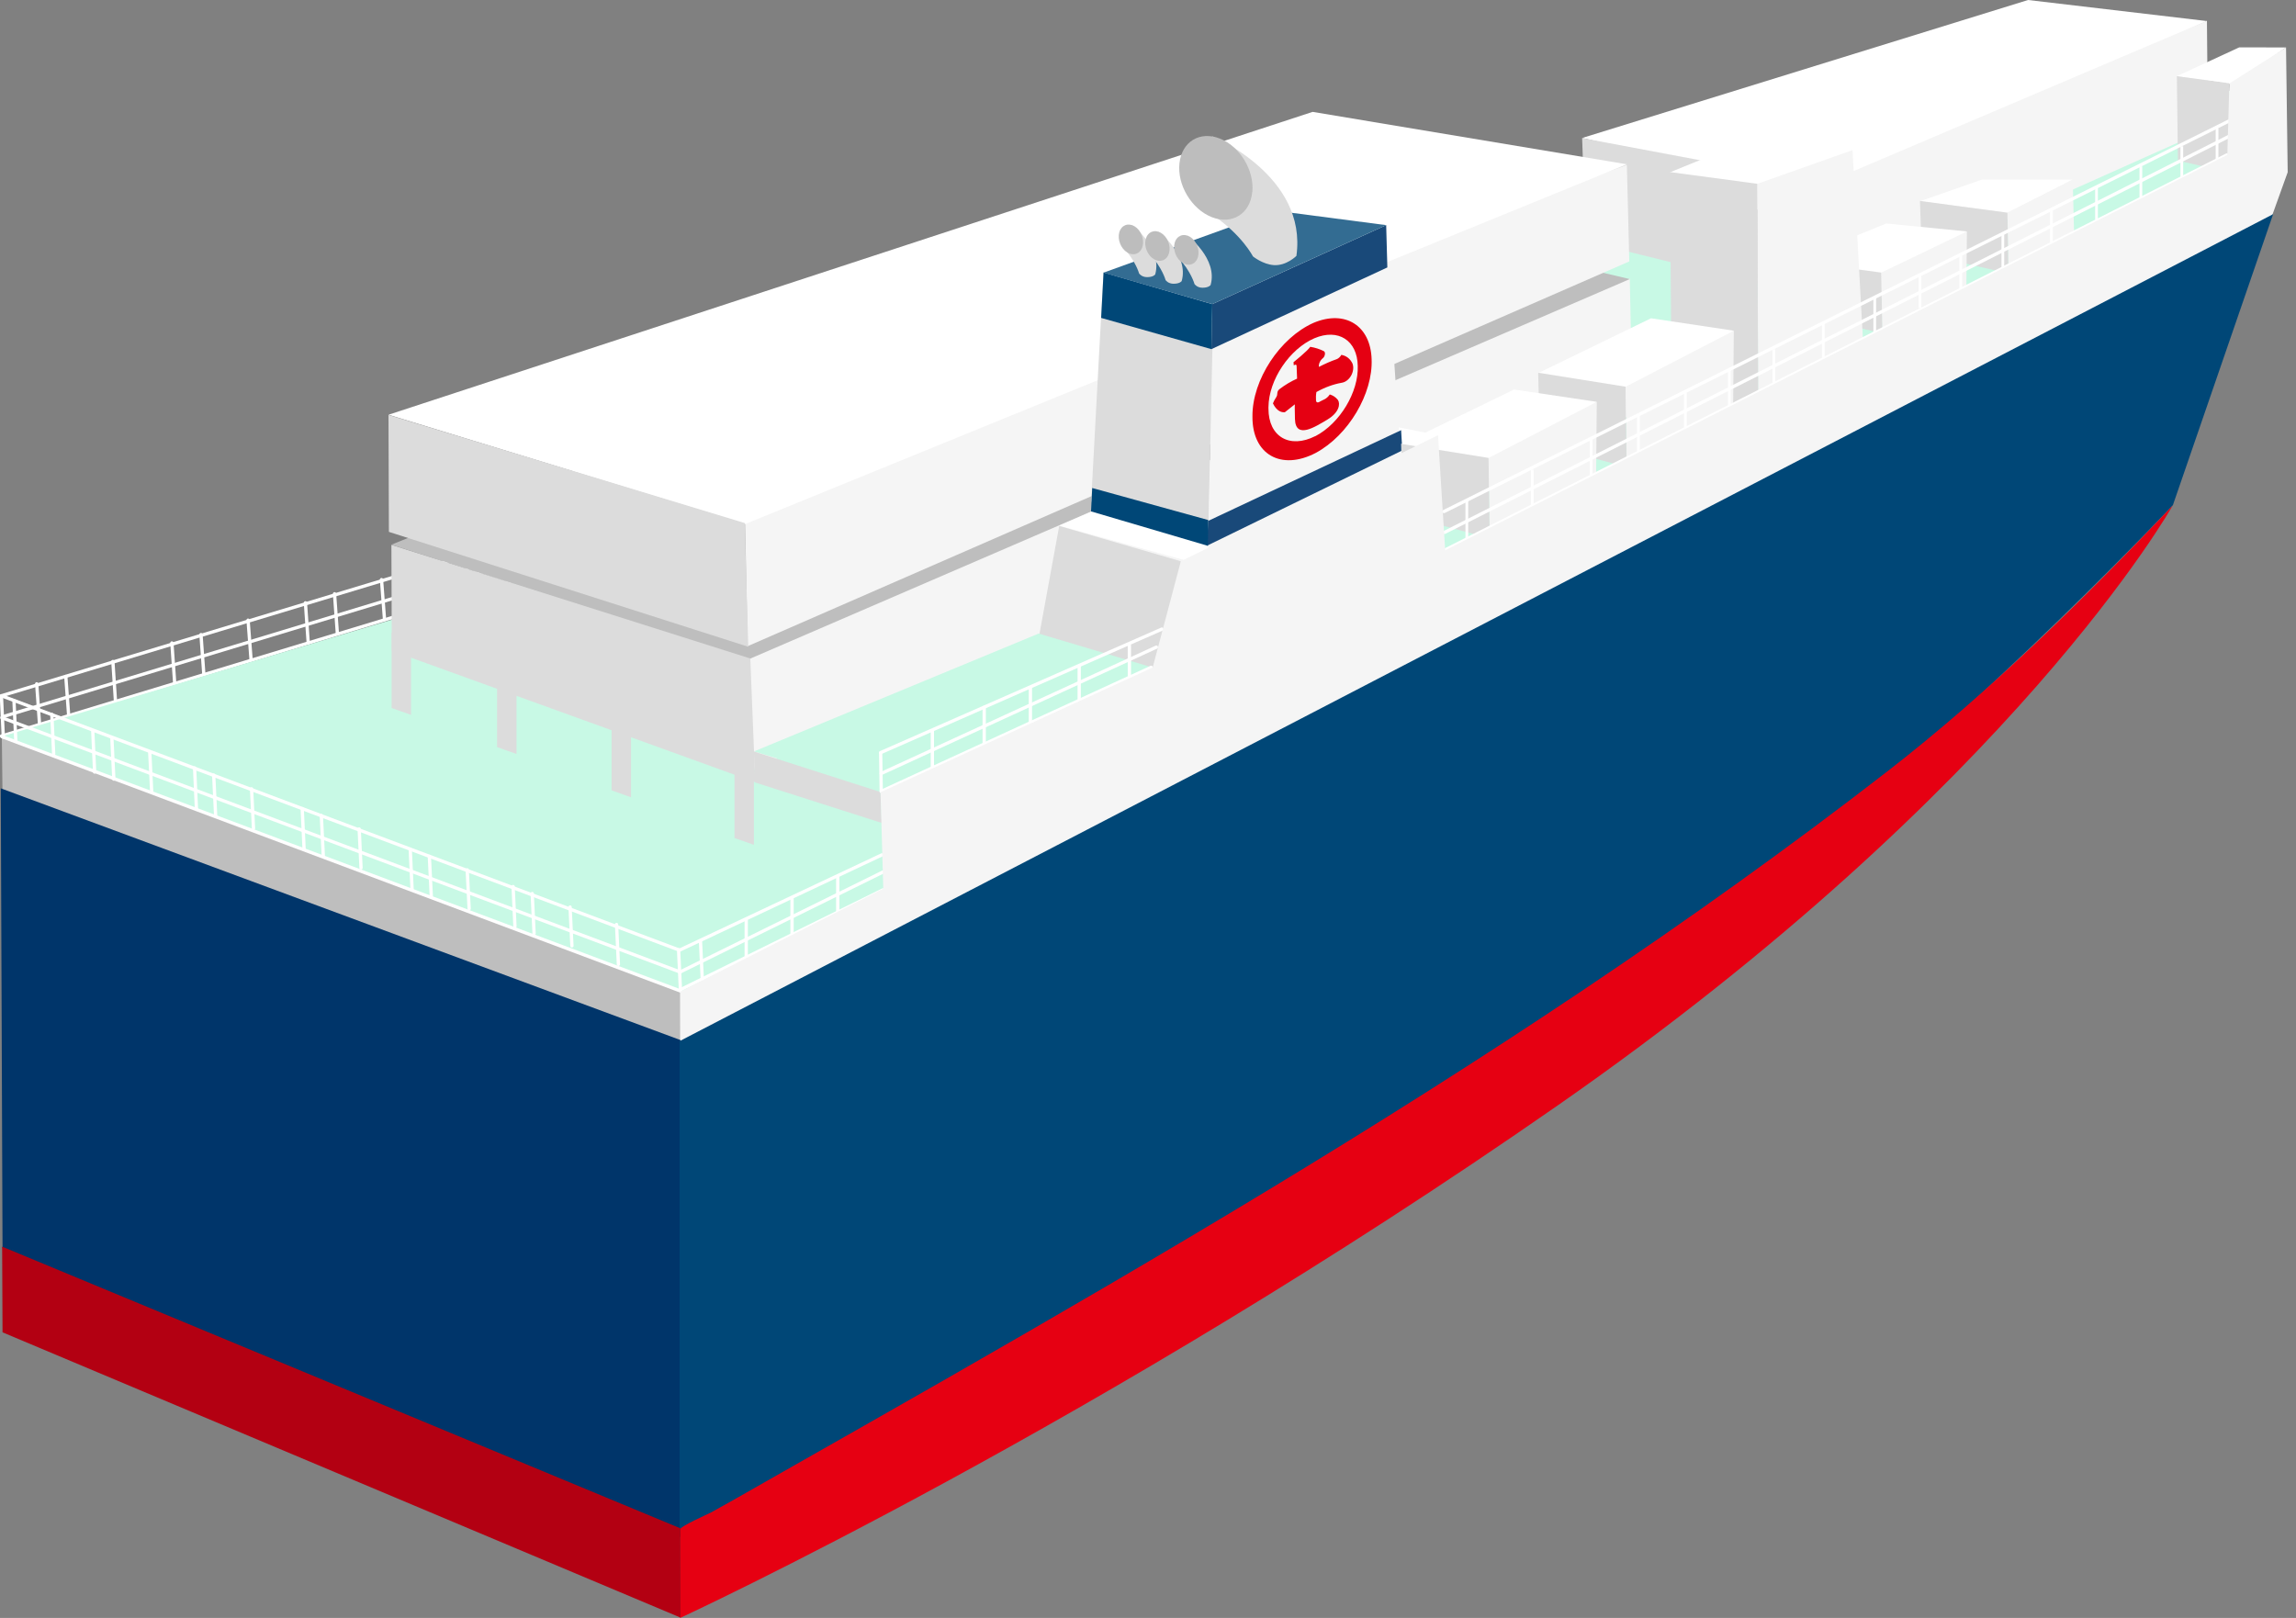
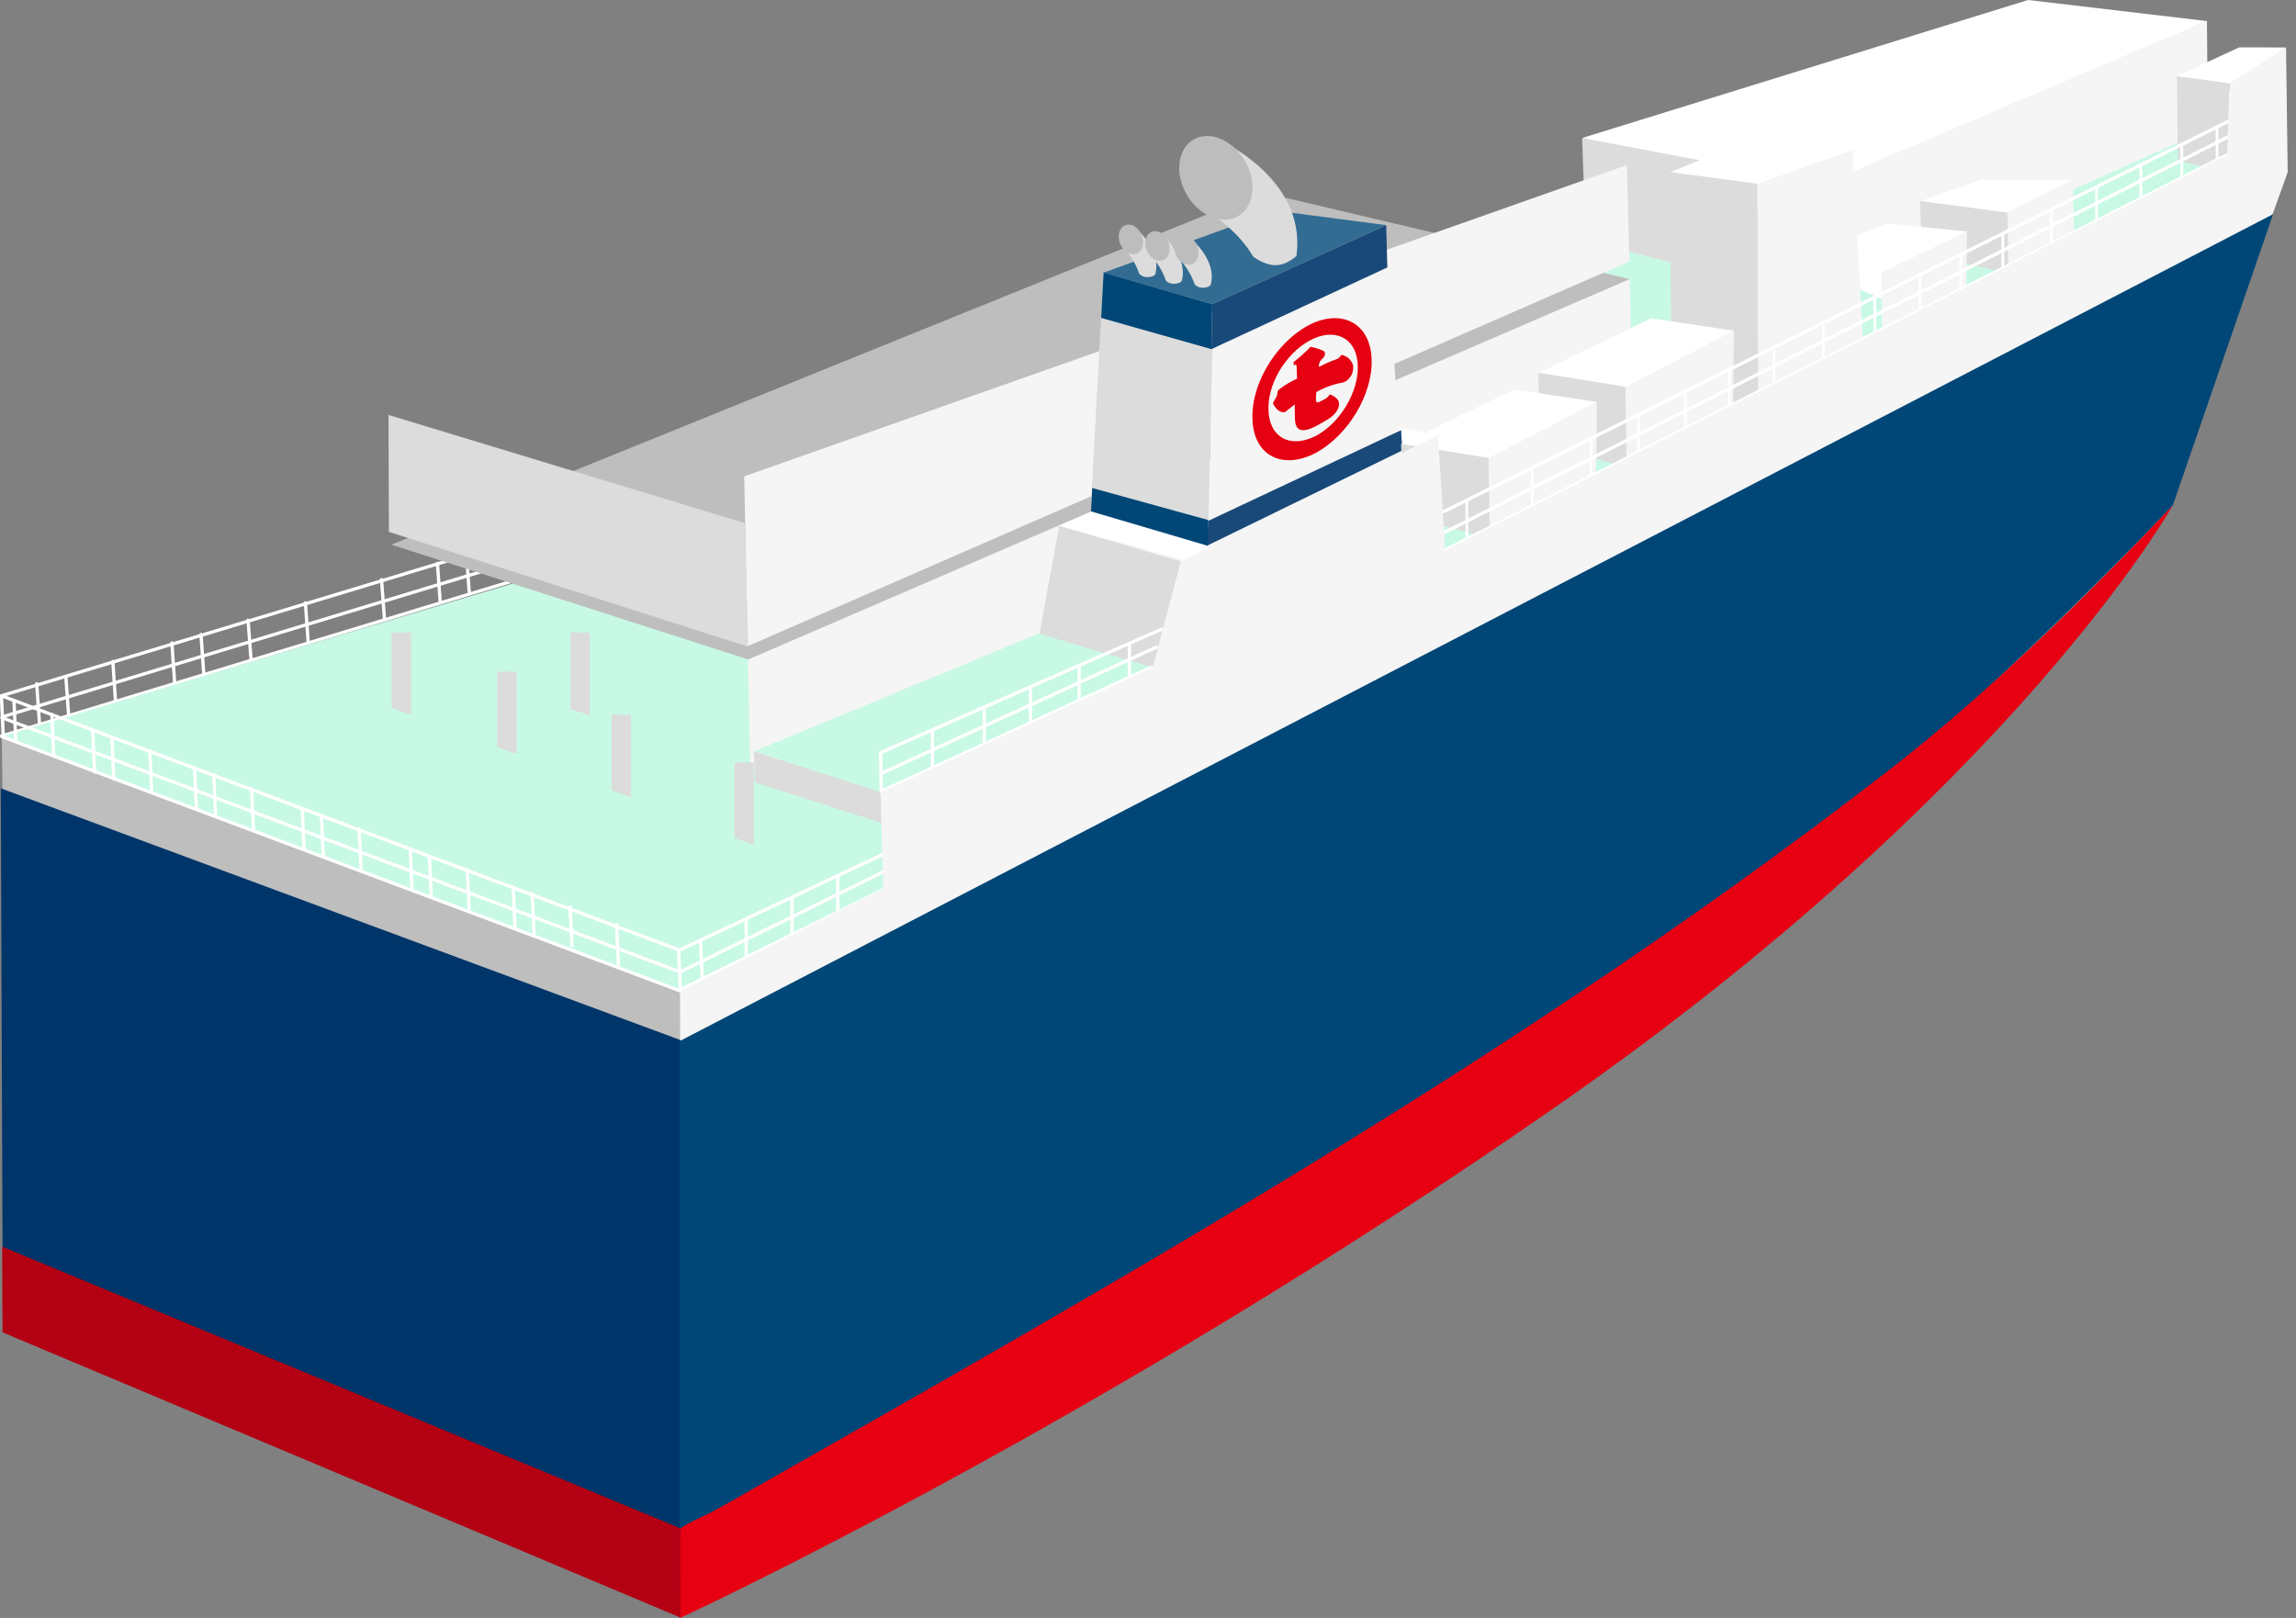
<svg xmlns="http://www.w3.org/2000/svg" width="210" height="148" viewBox="0 0 210 148" fill="none">
  <rect x="0" y="0" width="210" height="148" fill="#808080" stroke="none" />
  <g clip-path="url(#clip0_1187_8514)">
    <path d="M3.355 62.553L3.613 66.21" stroke="white" stroke-width="0.3" stroke-miterlimit="10" stroke-linecap="round" />
    <path d="M6.019 61.879L6.276 65.403" stroke="white" stroke-width="0.3" stroke-miterlimit="10" stroke-linecap="round" />
    <path d="M10.324 60.512L10.563 64.178" stroke="white" stroke-width="0.3" stroke-miterlimit="10" stroke-linecap="round" />
    <path d="M15.721 58.816L15.978 62.5" stroke="white" stroke-width="0.3" stroke-miterlimit="10" stroke-linecap="round" />
    <path d="M18.383 58.053L18.641 61.657" stroke="white" stroke-width="0.3" stroke-miterlimit="10" stroke-linecap="round" />
    <path d="M22.689 56.73L22.964 60.379" stroke="white" stroke-width="0.3" stroke-miterlimit="10" stroke-linecap="round" />
    <path d="M27.935 55.143L28.192 58.818" stroke="white" stroke-width="0.3" stroke-miterlimit="10" stroke-linecap="round" />
-     <path d="M30.598 54.316L30.855 57.929" stroke="white" stroke-width="0.3" stroke-miterlimit="10" stroke-linecap="round" />
    <path d="M34.894 53.02L35.169 56.668" stroke="white" stroke-width="0.3" stroke-miterlimit="10" stroke-linecap="round" />
    <path d="M40.007 51.537L40.264 55.061" stroke="white" stroke-width="0.3" stroke-miterlimit="10" stroke-linecap="round" />
    <path d="M42.67 50.801L42.927 54.316" stroke="white" stroke-width="0.3" stroke-miterlimit="10" stroke-linecap="round" />
    <path d="M46.966 49.506L47.242 52.897" stroke="white" stroke-width="0.3" stroke-miterlimit="10" stroke-linecap="round" />
    <path d="M52.514 47.73L52.772 51.255" stroke="white" stroke-width="0.3" stroke-miterlimit="10" stroke-linecap="round" />
    <path d="M55.177 46.992L55.435 50.507" stroke="white" stroke-width="0.3" stroke-miterlimit="10" stroke-linecap="round" />
    <path d="M59.474 45.697L59.749 49.097" stroke="white" stroke-width="0.3" stroke-miterlimit="10" stroke-linecap="round" />
    <path d="M65.305 43.824L65.563 47.348" stroke="white" stroke-width="0.3" stroke-miterlimit="10" stroke-linecap="round" />
    <path d="M67.968 43.088L68.226 46.603" stroke="white" stroke-width="0.3" stroke-miterlimit="10" stroke-linecap="round" />
    <path d="M72.273 41.791L72.54 45.191" stroke="white" stroke-width="0.3" stroke-miterlimit="10" stroke-linecap="round" />
    <path d="M76.579 40.406L76.836 43.93" stroke="white" stroke-width="0.3" stroke-miterlimit="10" stroke-linecap="round" />
    <path d="M79.242 39.678L79.499 43.184" stroke="white" stroke-width="0.3" stroke-miterlimit="10" stroke-linecap="round" />
    <path d="M0.133 63.645L84.177 38.223" stroke="white" stroke-width="0.3" stroke-miterlimit="10" stroke-linecap="round" />
    <path d="M0.222 65.571L83.955 40.184" stroke="white" stroke-width="0.3" stroke-miterlimit="10" stroke-linecap="round" />
    <path d="M0.133 67.33L83.902 41.916" stroke="white" stroke-width="0.3" stroke-miterlimit="10" stroke-linecap="round" />
    <path d="M0.168 67.365L182.237 12.88L207.083 7.643L203.168 23.913L154.746 54.671L69.921 98.246L0.168 67.365Z" fill="#C8F9E5" />
    <path d="M185.495 0L144.707 12.623L166.783 17.753L201.854 1.926L185.495 0Z" fill="white" />
    <path d="M167.093 27.517L145.035 22.058L144.707 12.631L166.871 16.794L167.093 27.517Z" fill="#DCDCDC" />
    <path d="M201.943 11.816L166.889 27.492L166.729 16.84L201.854 1.9L201.943 11.816Z" fill="#F5F5F5" />
    <path d="M204.81 4.332L199.103 6.968L204.278 7.741L209.08 4.341L204.81 4.332Z" fill="white" />
    <path d="M62.358 101.123L0.284 77.387L0.168 67.365L62.261 90.773L62.358 101.123Z" fill="#BEBEBE" />
    <path d="M149.287 36.306L68.625 70.437L68.323 55.968L149.065 25.477L149.287 36.306Z" fill="#F5F5F5" />
    <path d="M115.414 17.584L35.799 49.824L68.439 60.325L149.065 25.529L115.414 17.584Z" fill="#BEBEBE" />
-     <path d="M69.078 71.554L35.835 59.526L35.799 49.842L68.625 60.236L69.078 71.554Z" fill="#DCDCDC" />
    <path d="M149.021 23.914L68.385 59.11L68.066 43.576L148.799 15.1L149.021 23.914Z" fill="#F5F5F5" />
-     <path d="M120.056 10.234L35.533 37.938L68.173 47.933L148.799 15.028L120.056 10.234Z" fill="white" />
    <path d="M68.439 59.163L35.569 48.653L35.533 37.957L68.11 47.846L68.439 59.163Z" fill="#DCDCDC" />
    <path d="M37.593 65.394L35.817 64.763V57.857H37.593V65.394Z" fill="#DCDCDC" />
    <path d="M47.242 68.972L45.466 68.342V61.435H47.242V68.972Z" fill="#DCDCDC" />
    <path d="M57.716 72.931L55.94 72.3V65.394H57.716V72.931Z" fill="#DCDCDC" />
    <path d="M68.954 77.28L67.178 76.659V69.744H68.954V77.28Z" fill="#DCDCDC" />
    <path d="M53.952 65.394L52.177 64.897V57.857H53.952V65.394Z" fill="#DCDCDC" />
    <path d="M0.133 63.645L62.154 86.919" stroke="white" stroke-width="0.3" stroke-miterlimit="10" stroke-linecap="round" />
    <path d="M0.168 65.652L62.216 88.918" stroke="white" stroke-width="0.3" stroke-miterlimit="10" stroke-linecap="round" />
    <path d="M0.195 67.391L62.278 90.665" stroke="white" stroke-width="0.3" stroke-miterlimit="10" stroke-linecap="round" />
    <path d="M17.798 70.25L17.966 73.969" stroke="white" stroke-width="0.3" stroke-miterlimit="10" stroke-linecap="round" />
    <path d="M19.546 70.906L19.724 74.617" stroke="white" stroke-width="0.3" stroke-miterlimit="10" stroke-linecap="round" />
    <path d="M23.008 72.158L23.186 75.78" stroke="white" stroke-width="0.3" stroke-miterlimit="10" stroke-linecap="round" />
    <path d="M8.486 66.912L8.655 70.623" stroke="white" stroke-width="0.3" stroke-miterlimit="10" stroke-linecap="round" />
    <path d="M10.235 67.561L10.412 71.271" stroke="white" stroke-width="0.3" stroke-miterlimit="10" stroke-linecap="round" />
    <path d="M13.697 68.812L13.874 72.434" stroke="white" stroke-width="0.3" stroke-miterlimit="10" stroke-linecap="round" />
    <path d="M0.133 63.717L0.302 67.427" stroke="white" stroke-width="0.3" stroke-miterlimit="10" stroke-linecap="round" />
    <path d="M1.278 64.098L1.447 67.808" stroke="white" stroke-width="0.3" stroke-miterlimit="10" stroke-linecap="round" />
    <path d="M4.74 65.35L4.909 68.971" stroke="white" stroke-width="0.3" stroke-miterlimit="10" stroke-linecap="round" />
    <path d="M27.642 73.969L27.81 77.608" stroke="white" stroke-width="0.3" stroke-miterlimit="10" stroke-linecap="round" />
    <path d="M29.391 74.6L29.568 78.248" stroke="white" stroke-width="0.3" stroke-miterlimit="10" stroke-linecap="round" />
    <path d="M32.852 75.834L33.021 79.394" stroke="white" stroke-width="0.3" stroke-miterlimit="10" stroke-linecap="round" />
    <path d="M37.522 77.697L37.69 81.346" stroke="white" stroke-width="0.3" stroke-miterlimit="10" stroke-linecap="round" />
    <path d="M39.27 78.336L39.447 81.984" stroke="white" stroke-width="0.3" stroke-miterlimit="10" stroke-linecap="round" />
    <path d="M42.732 79.57L42.91 83.13" stroke="white" stroke-width="0.3" stroke-miterlimit="10" stroke-linecap="round" />
    <path d="M46.931 81.098L47.099 84.746" stroke="white" stroke-width="0.3" stroke-miterlimit="10" stroke-linecap="round" />
    <path d="M48.679 81.736L48.848 85.385" stroke="white" stroke-width="0.3" stroke-miterlimit="10" stroke-linecap="round" />
    <path d="M52.141 82.971L52.31 86.521" stroke="white" stroke-width="0.3" stroke-miterlimit="10" stroke-linecap="round" />
    <path d="M56.393 84.568L56.562 88.217" stroke="white" stroke-width="0.3" stroke-miterlimit="10" stroke-linecap="round" />
    <path d="M62.065 86.885L62.234 90.533" stroke="white" stroke-width="0.3" stroke-miterlimit="10" stroke-linecap="round" />
    <path d="M120.9 37.69L96.879 48.084L108.392 51.253L131.525 39.811L120.9 37.69Z" fill="white" />
    <path d="M126.829 22.938L110.949 29.337L110.496 50.428L128.152 42.377L126.829 22.938Z" fill="#F5F5F5" />
    <path d="M100.927 24.943L110.949 29.337L110.496 49.558L99.8 45.892L100.927 24.943Z" fill="#DCDCDC" />
    <path d="M126.785 20.594L110.878 27.819L110.798 31.938L126.891 24.464L126.785 20.594Z" fill="#194979" />
    <path d="M100.936 24.926L110.878 27.82L110.798 31.938L100.714 29.08L100.936 24.926Z" fill="#004777" />
    <path d="M128.152 39.35L110.505 47.649L110.39 49.922L128.258 41.205L128.152 39.35Z" fill="#194979" />
    <path d="M99.897 44.641L110.505 47.57L110.478 49.931L99.791 46.78L99.897 44.641Z" fill="#004777" />
    <path d="M116.648 19.271L100.927 24.944L110.878 27.82L126.785 20.594L116.648 19.271Z" fill="#336C92" />
    <path d="M110.905 12.48C110.905 12.48 119.604 16.093 118.574 23.408C118.574 23.408 117.66 24.331 116.506 24.251C115.485 24.18 114.597 23.452 114.597 23.452C114.597 23.452 113.612 21.508 110.949 19.688C109.973 19.023 109.476 18.987 109.023 18.25L110.896 12.48H110.905Z" fill="#DCDCDC" />
    <path d="M114.535 17.558C114.349 19.555 112.689 20.594 110.842 19.866C108.987 19.138 107.656 16.919 107.878 14.931C108.1 12.942 109.751 11.957 111.579 12.676C113.408 13.395 114.73 15.579 114.544 17.558H114.535Z" fill="#BDBDBD" />
    <path d="M103.537 20.584C103.537 20.584 106.342 22.688 105.659 25.102C105.659 25.102 105.508 25.351 104.913 25.351C104.407 25.351 104.185 25.013 104.185 25.013C104.185 25.013 103.874 23.86 102.703 22.599L103.546 20.584H103.537Z" fill="#DCDCDC" />
    <path d="M104.504 22.53C104.327 23.195 103.705 23.453 103.111 23.098C102.516 22.743 102.188 21.908 102.374 21.251C102.56 20.595 103.182 20.355 103.768 20.701C104.353 21.047 104.682 21.873 104.504 22.53Z" fill="#BDBDBD" />
    <path d="M105.96 21.189C105.96 21.189 108.765 23.293 108.082 25.708C108.082 25.708 107.931 25.956 107.336 25.956C106.83 25.956 106.608 25.619 106.608 25.619C106.608 25.619 106.298 24.465 105.126 23.204L105.969 21.189H105.96Z" fill="#DCDCDC" />
    <path d="M106.928 23.133C106.75 23.799 106.129 24.056 105.534 23.701C104.939 23.346 104.611 22.512 104.797 21.855C104.984 21.198 105.605 20.958 106.191 21.305C106.777 21.651 107.105 22.476 106.928 23.133Z" fill="#BDBDBD" />
    <path d="M108.605 21.553C108.605 21.553 111.41 23.657 110.727 26.071C110.727 26.071 110.576 26.32 109.981 26.32C109.475 26.32 109.253 25.982 109.253 25.982C109.253 25.982 108.943 24.828 107.771 23.568L108.614 21.553H108.605Z" fill="#DCDCDC" />
    <path d="M109.573 23.487C109.396 24.152 108.774 24.41 108.18 24.055C107.585 23.7 107.256 22.865 107.443 22.208C107.629 21.552 108.251 21.312 108.836 21.658C109.422 22.004 109.751 22.83 109.573 23.487Z" fill="#BDBDBD" />
-     <path d="M108.952 64.507L94.953 58.648L96.879 48.111L108.002 51.342L108.952 64.507Z" fill="#DCDCDC" />
+     <path d="M108.952 64.507L94.953 58.648L96.879 48.111L108.002 51.342Z" fill="#DCDCDC" />
    <path d="M94.998 57.955L68.954 68.74L80.484 72.193L105.428 61.062L94.998 57.955Z" fill="#C8F9E5" />
    <path d="M80.653 75.282L69.051 71.572L68.954 68.74L80.529 72.451L80.653 75.282Z" fill="#DCDCDC" />
    <path d="M181.27 16.43L175.606 18.409L183.613 19.457L189.578 16.43H181.27Z" fill="white" />
    <path d="M189.729 22.421L183.684 25.04L183.613 19.457L189.578 16.43L189.729 22.421Z" fill="#F5F5F5" />
    <path d="M183.693 25.005L175.775 23.194L175.606 18.383L183.604 19.457L183.693 25.005Z" fill="#DCDCDC" />
    <path d="M172.526 20.443L164.067 23.887L172.029 27.305L179.903 21.171L172.526 20.443Z" fill="white" />
    <path d="M179.849 26.576L172.144 30.517L172.073 24.934L179.902 21.17L179.849 26.576Z" fill="#F5F5F5" />
-     <path d="M172.162 30.483L164.236 28.672L164.067 23.861L172.065 24.935L172.162 30.483Z" fill="#DCDCDC" />
    <path d="M161.191 12.32L152.731 15.764L160.694 19.182L169.437 13.732L161.191 12.32Z" fill="white" />
    <path d="M170.564 34.157L160.809 38.64L160.738 16.813L169.437 13.732L170.564 34.157Z" fill="#F5F5F5" />
    <path d="M160.818 38.596L152.9 36.794L152.731 15.738L160.729 16.812L160.818 38.596Z" fill="#DCDCDC" />
    <path d="M203.94 15.774L199.2 14.691L199.103 6.969L203.887 7.617L203.94 15.774Z" fill="#DCDCDC" />
    <path d="M151.009 29.115L140.686 34.13L148.648 38.196L158.581 30.251L151.009 29.115Z" fill="white" />
    <path d="M158.519 37.318L148.763 42.653L148.692 35.374L158.581 30.252L158.519 37.318Z" fill="#F5F5F5" />
    <path d="M148.772 42.733L140.854 40.576L140.686 34.096L148.683 35.374L148.772 42.733Z" fill="#DCDCDC" />
    <path d="M138.484 35.631L128.152 40.646L136.123 44.712L146.047 36.758L138.484 35.631Z" fill="white" />
    <path d="M145.985 43.824L136.23 49.158L136.159 41.889L146.047 36.758L145.985 43.824Z" fill="#F5F5F5" />
    <path d="M136.247 49.247L128.321 47.09L128.152 40.602L136.15 41.889L136.247 49.247Z" fill="#DCDCDC" />
    <path d="M62.216 86.885L80.653 78.203" stroke="white" stroke-width="0.3" stroke-miterlimit="10" stroke-linecap="round" />
    <path d="M62.216 88.907L80.751 79.773" stroke="white" stroke-width="0.3" stroke-miterlimit="10" stroke-linecap="round" />
    <path d="M62.216 90.542L80.751 81.408" stroke="white" stroke-width="0.3" stroke-miterlimit="10" stroke-linecap="round" />
    <path d="M64.062 85.971L64.24 89.743" stroke="white" stroke-width="0.3" stroke-miterlimit="10" />
    <path d="M68.252 84.008V87.94" stroke="white" stroke-width="0.3" stroke-miterlimit="10" />
    <path d="M72.442 82.064V85.668" stroke="white" stroke-width="0.3" stroke-miterlimit="10" />
    <path d="M76.623 80.111V83.698" stroke="white" stroke-width="0.3" stroke-miterlimit="10" />
    <path d="M80.546 68.847L106.271 57.547" stroke="white" stroke-width="0.3" stroke-miterlimit="10" stroke-linecap="round" />
    <path d="M80.6 70.755L105.765 59.197" stroke="white" stroke-width="0.3" stroke-miterlimit="10" stroke-linecap="round" />
    <path d="M80.6 72.389L105.286 61.045" stroke="white" stroke-width="0.3" stroke-miterlimit="10" stroke-linecap="round" />
    <path d="M80.546 68.873L80.6 72.388" stroke="white" stroke-width="0.3" stroke-miterlimit="10" stroke-linecap="round" />
    <path d="M85.278 66.842V70.25" stroke="white" stroke-width="0.3" stroke-miterlimit="10" stroke-linecap="round" />
    <path d="M90.018 64.701V68.048" stroke="white" stroke-width="0.3" stroke-miterlimit="10" stroke-linecap="round" />
    <path d="M94.243 62.926V66.024" stroke="white" stroke-width="0.3" stroke-miterlimit="10" stroke-linecap="round" />
    <path d="M98.708 60.955V64.053" stroke="white" stroke-width="0.3" stroke-miterlimit="10" stroke-linecap="round" />
    <path d="M103.297 59.029V61.87" stroke="white" stroke-width="0.3" stroke-miterlimit="10" stroke-linecap="round" />
    <path d="M134.161 45.84V49.293" stroke="white" stroke-width="0.25" stroke-miterlimit="10" />
    <path d="M140.144 42.963V46.212" stroke="white" stroke-width="0.25" stroke-miterlimit="10" />
    <path d="M145.532 40.166V43.513" stroke="white" stroke-width="0.25" stroke-miterlimit="10" />
    <path d="M149.855 38.055V41.277" stroke="white" stroke-width="0.25" stroke-miterlimit="10" />
    <path d="M154.151 35.781V39.19" stroke="white" stroke-width="0.25" stroke-miterlimit="10" />
    <path d="M158.173 33.846V37.254" stroke="white" stroke-width="0.25" stroke-miterlimit="10" />
    <path d="M162.247 31.965V35.116" stroke="white" stroke-width="0.25" stroke-miterlimit="10" />
    <path d="M166.765 29.533V32.862" stroke="white" stroke-width="0.25" stroke-miterlimit="10" />
    <path d="M171.47 27.189V30.483" stroke="white" stroke-width="0.25" stroke-miterlimit="10" />
    <path d="M175.606 25.254V28.183" stroke="white" stroke-width="0.25" stroke-miterlimit="10" />
    <path d="M179.343 23.391V26.444" stroke="white" stroke-width="0.25" stroke-miterlimit="10" />
    <path d="M183.187 21.438V24.527" stroke="white" stroke-width="0.25" stroke-miterlimit="10" />
    <path d="M187.634 19.219V22.255" stroke="white" stroke-width="0.25" stroke-miterlimit="10" />
    <path d="M191.753 17.105V20.106" stroke="white" stroke-width="0.25" stroke-miterlimit="10" />
    <path d="M195.81 15.215V18.073" stroke="white" stroke-width="0.25" stroke-miterlimit="10" />
    <path d="M199.556 13.377V16.191" stroke="white" stroke-width="0.25" stroke-miterlimit="10" />
    <path d="M202.778 11.717V14.566" stroke="white" stroke-width="0.25" stroke-miterlimit="10" />
    <path d="M132.075 46.79L204.029 10.99" stroke="white" stroke-width="0.3" stroke-miterlimit="10" stroke-linecap="round" />
    <path d="M132.128 48.698L204.153 12.33" stroke="white" stroke-width="0.3" stroke-miterlimit="10" stroke-linecap="round" />
    <path d="M132.128 50.33L203.674 14.176" stroke="white" stroke-width="0.3" stroke-miterlimit="10" stroke-linecap="round" />
    <path d="M62.199 90.718L80.786 81.291L80.538 72.468L105.428 61.062L108.002 51.342L131.525 39.811L132.182 50.339L203.719 14.166L203.905 7.633L209.089 4.34L209.24 15.755L206.959 22.102L62.208 95.485L62.199 90.718Z" fill="#F5F5F5" />
    <path d="M62.243 140.259L0.231 114.162L0.071 72.113L62.234 95.139L62.243 140.259Z" fill="#00356A" />
    <path d="M62.145 95.245L207.909 19.59L198.739 46.211C198.739 46.211 177.018 69.299 157.915 82.738C132.04 100.944 62.154 140.632 62.154 140.632V95.245H62.145Z" fill="#004777" />
    <path d="M198.739 46.211C198.739 46.211 184.35 71.953 142.47 101.122C100.59 130.29 62.216 147.999 62.216 147.999V139.886C62.216 139.62 64.773 138.492 65.004 138.368C67.223 137.152 69.415 135.874 71.617 134.631C76.579 131.817 81.541 128.994 86.494 126.163C96.4 120.491 106.271 114.747 116.035 108.836C135.528 97.03 154.631 84.514 172.65 70.542C181.944 63.334 190.608 54.795 198.739 46.229V46.211Z" fill="#E60012" />
    <path d="M62.243 147.972L0.231 121.875L0.195 114.037L62.234 139.806L62.243 147.972Z" fill="#B30012" />
    <path d="M116.426 36.9C116.594 36.483 116.736 36.376 116.799 36.19C116.852 36.012 116.772 35.799 117.029 35.595C117.553 35.195 118.095 34.876 118.636 34.636C118.636 34.636 118.601 33.713 118.592 33.482C118.592 33.251 118.334 33.42 118.334 33.42L118.308 33.136C118.308 33.136 119.577 32.115 119.843 31.725C120.278 31.796 120.695 31.929 121.068 32.115C121.21 32.186 121.228 32.408 121.113 32.621C121.077 32.674 121.042 32.728 120.997 32.763C120.749 32.959 120.589 33.296 120.633 33.562C121.184 33.278 121.725 33.038 122.267 32.852C122.426 32.79 122.586 32.639 122.684 32.461C123.145 32.541 123.5 32.825 123.705 33.26C123.962 33.962 123.438 34.92 122.693 35.018C121.956 35.151 121.184 35.426 120.403 35.861C120.358 36.127 120.349 36.385 120.367 36.633C120.394 36.891 120.598 36.829 120.784 36.704C120.971 36.58 121.326 36.536 121.627 36.083C121.929 36.172 122.178 36.34 122.373 36.589C122.604 36.953 122.489 37.734 121.406 38.382C120.314 39.03 118.494 40.228 118.441 38.329C118.396 36.447 118.45 36.971 118.45 36.971L117.518 37.708C116.799 37.779 116.444 36.926 116.444 36.926" fill="#E50012" />
    <path d="M114.553 38.099C114.526 34.726 117.083 30.9 120.119 29.542C123.03 28.299 125.365 29.79 125.453 32.87C125.578 35.995 123.341 39.821 120.332 41.436C117.18 43.07 114.535 41.587 114.553 38.117C114.553 38.117 114.553 38.108 114.553 38.099ZM120.305 39.901C122.569 38.72 124.273 35.844 124.184 33.474C124.149 31.14 122.4 30.012 120.216 30.944C117.962 31.912 116.044 34.726 116.018 37.238C116.018 37.291 116.018 37.335 116.018 37.389C116.018 39.954 117.962 41.081 120.305 39.892" fill="#E50012" />
  </g>
  <defs>
    <clipPath id="clip0_1187_8514">
      <rect width="209.24" height="148" fill="white" />
    </clipPath>
  </defs>
</svg>